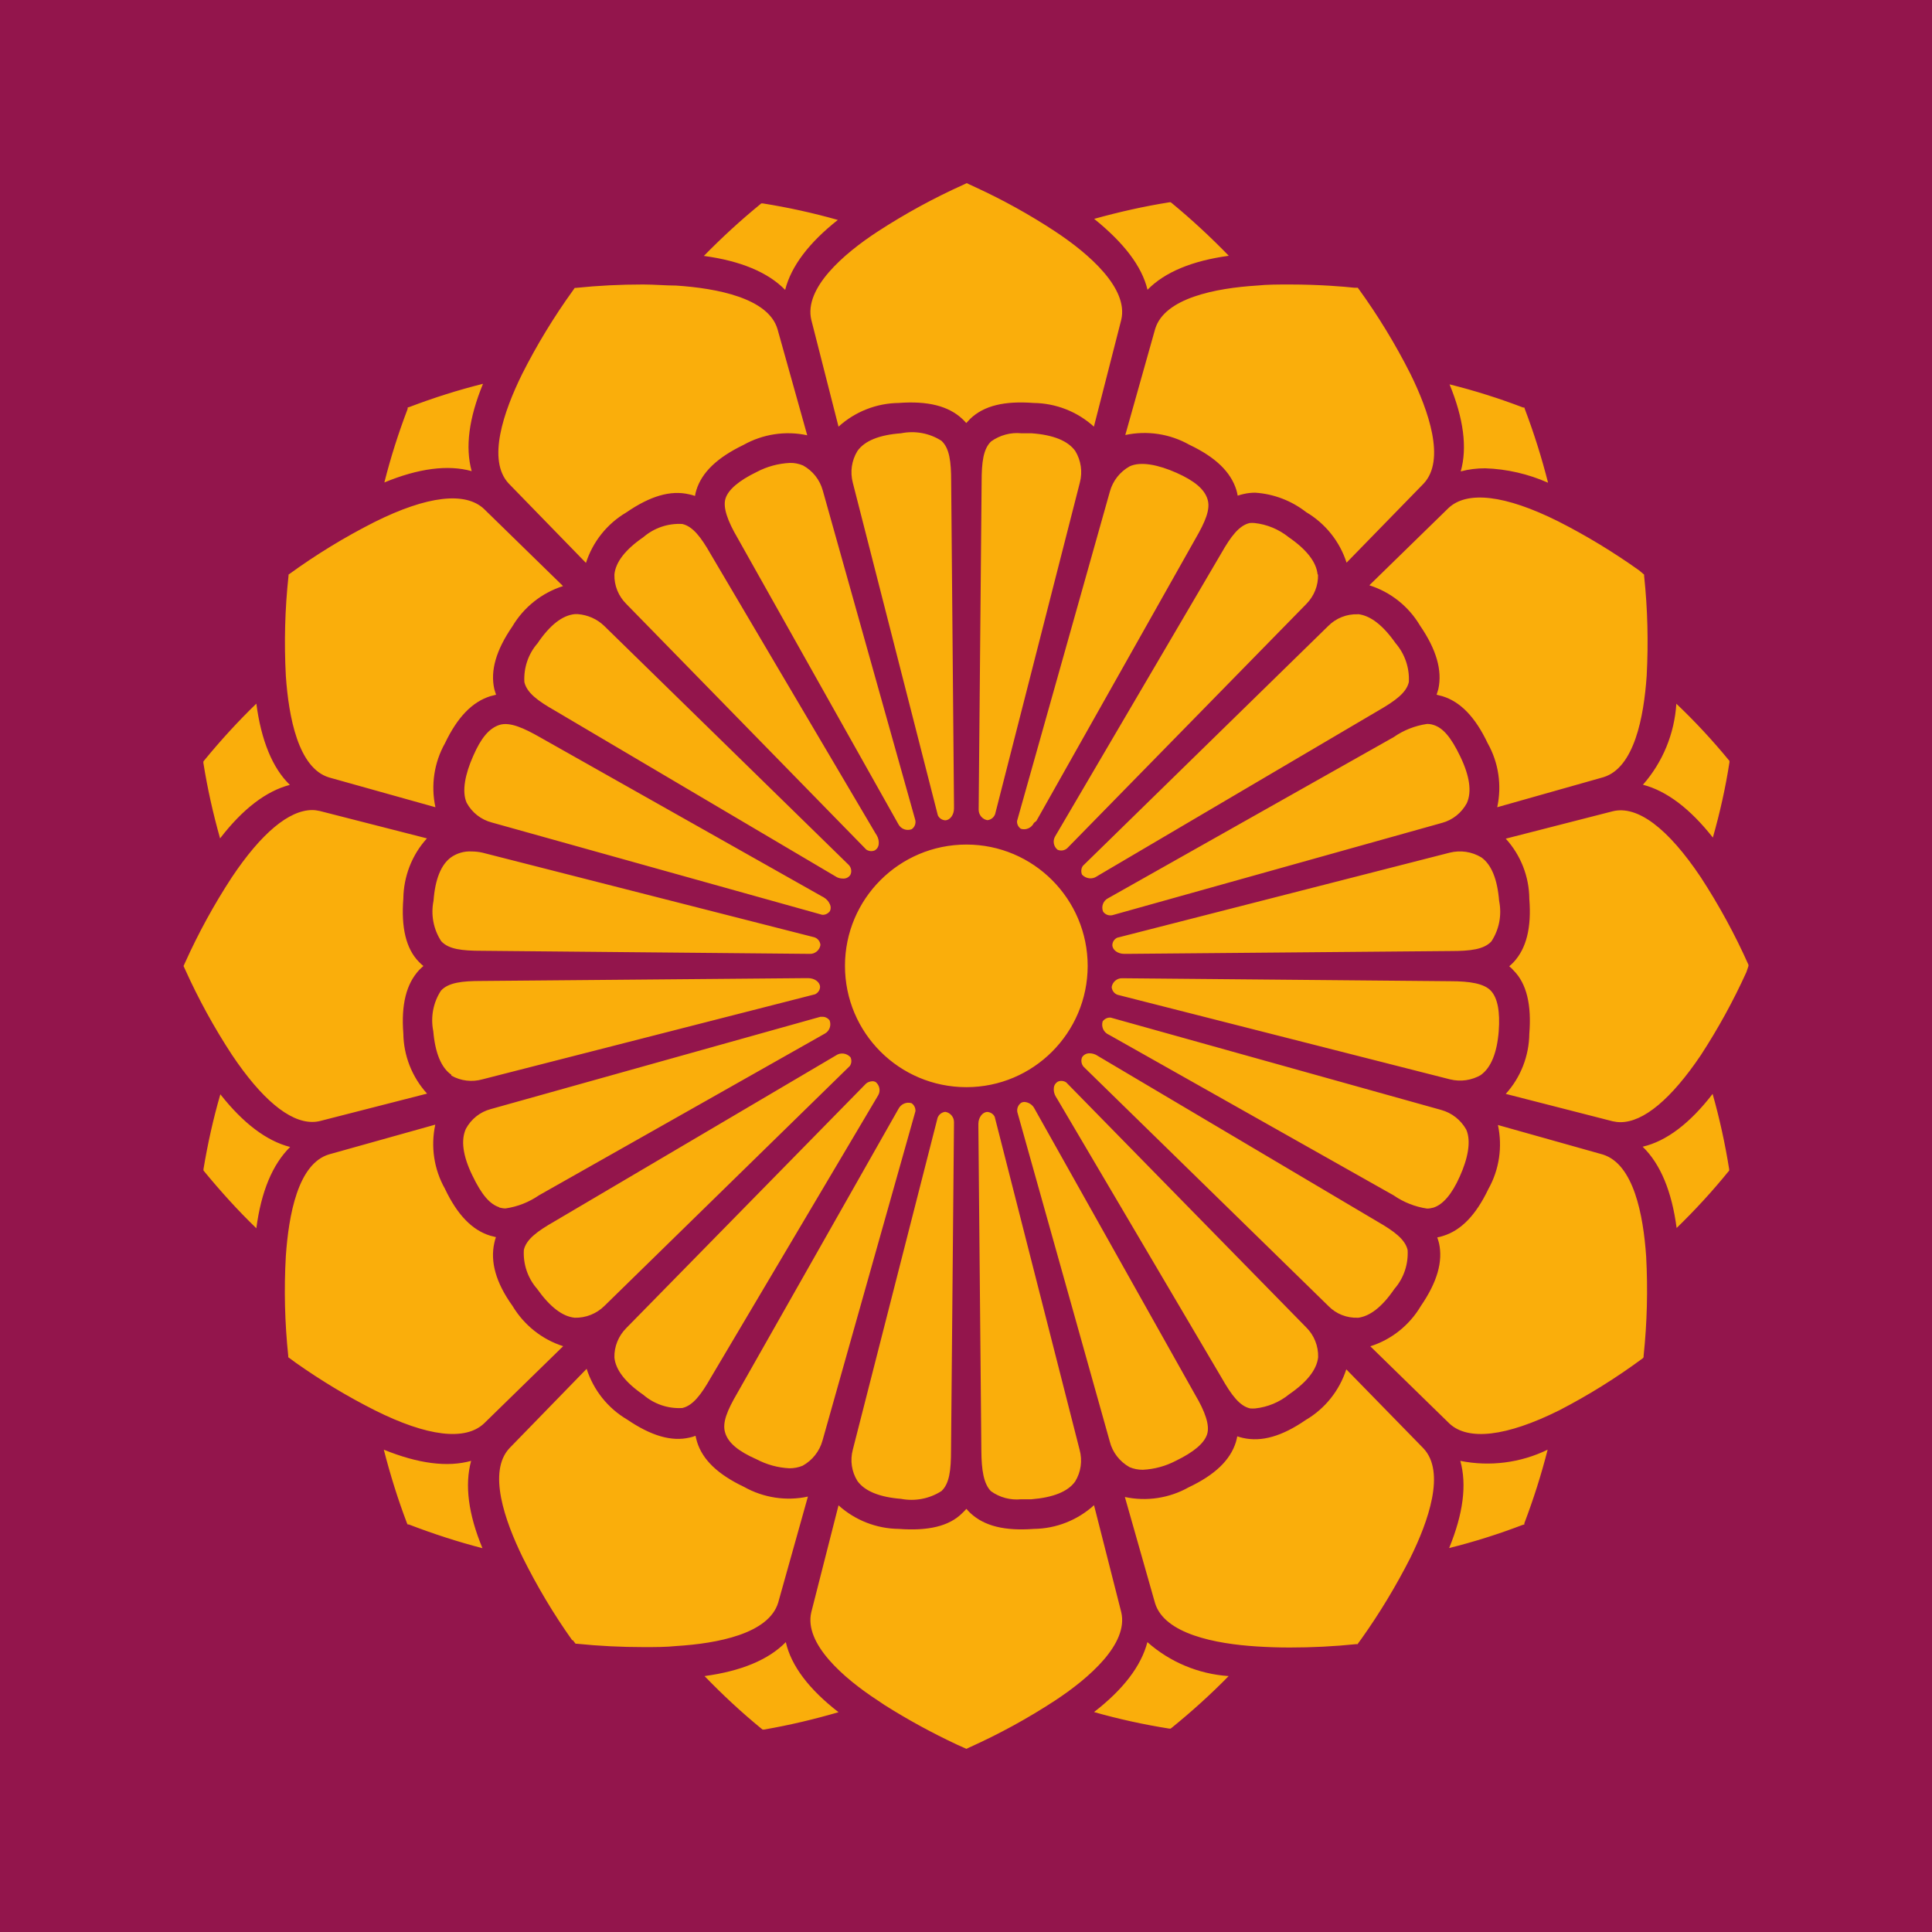
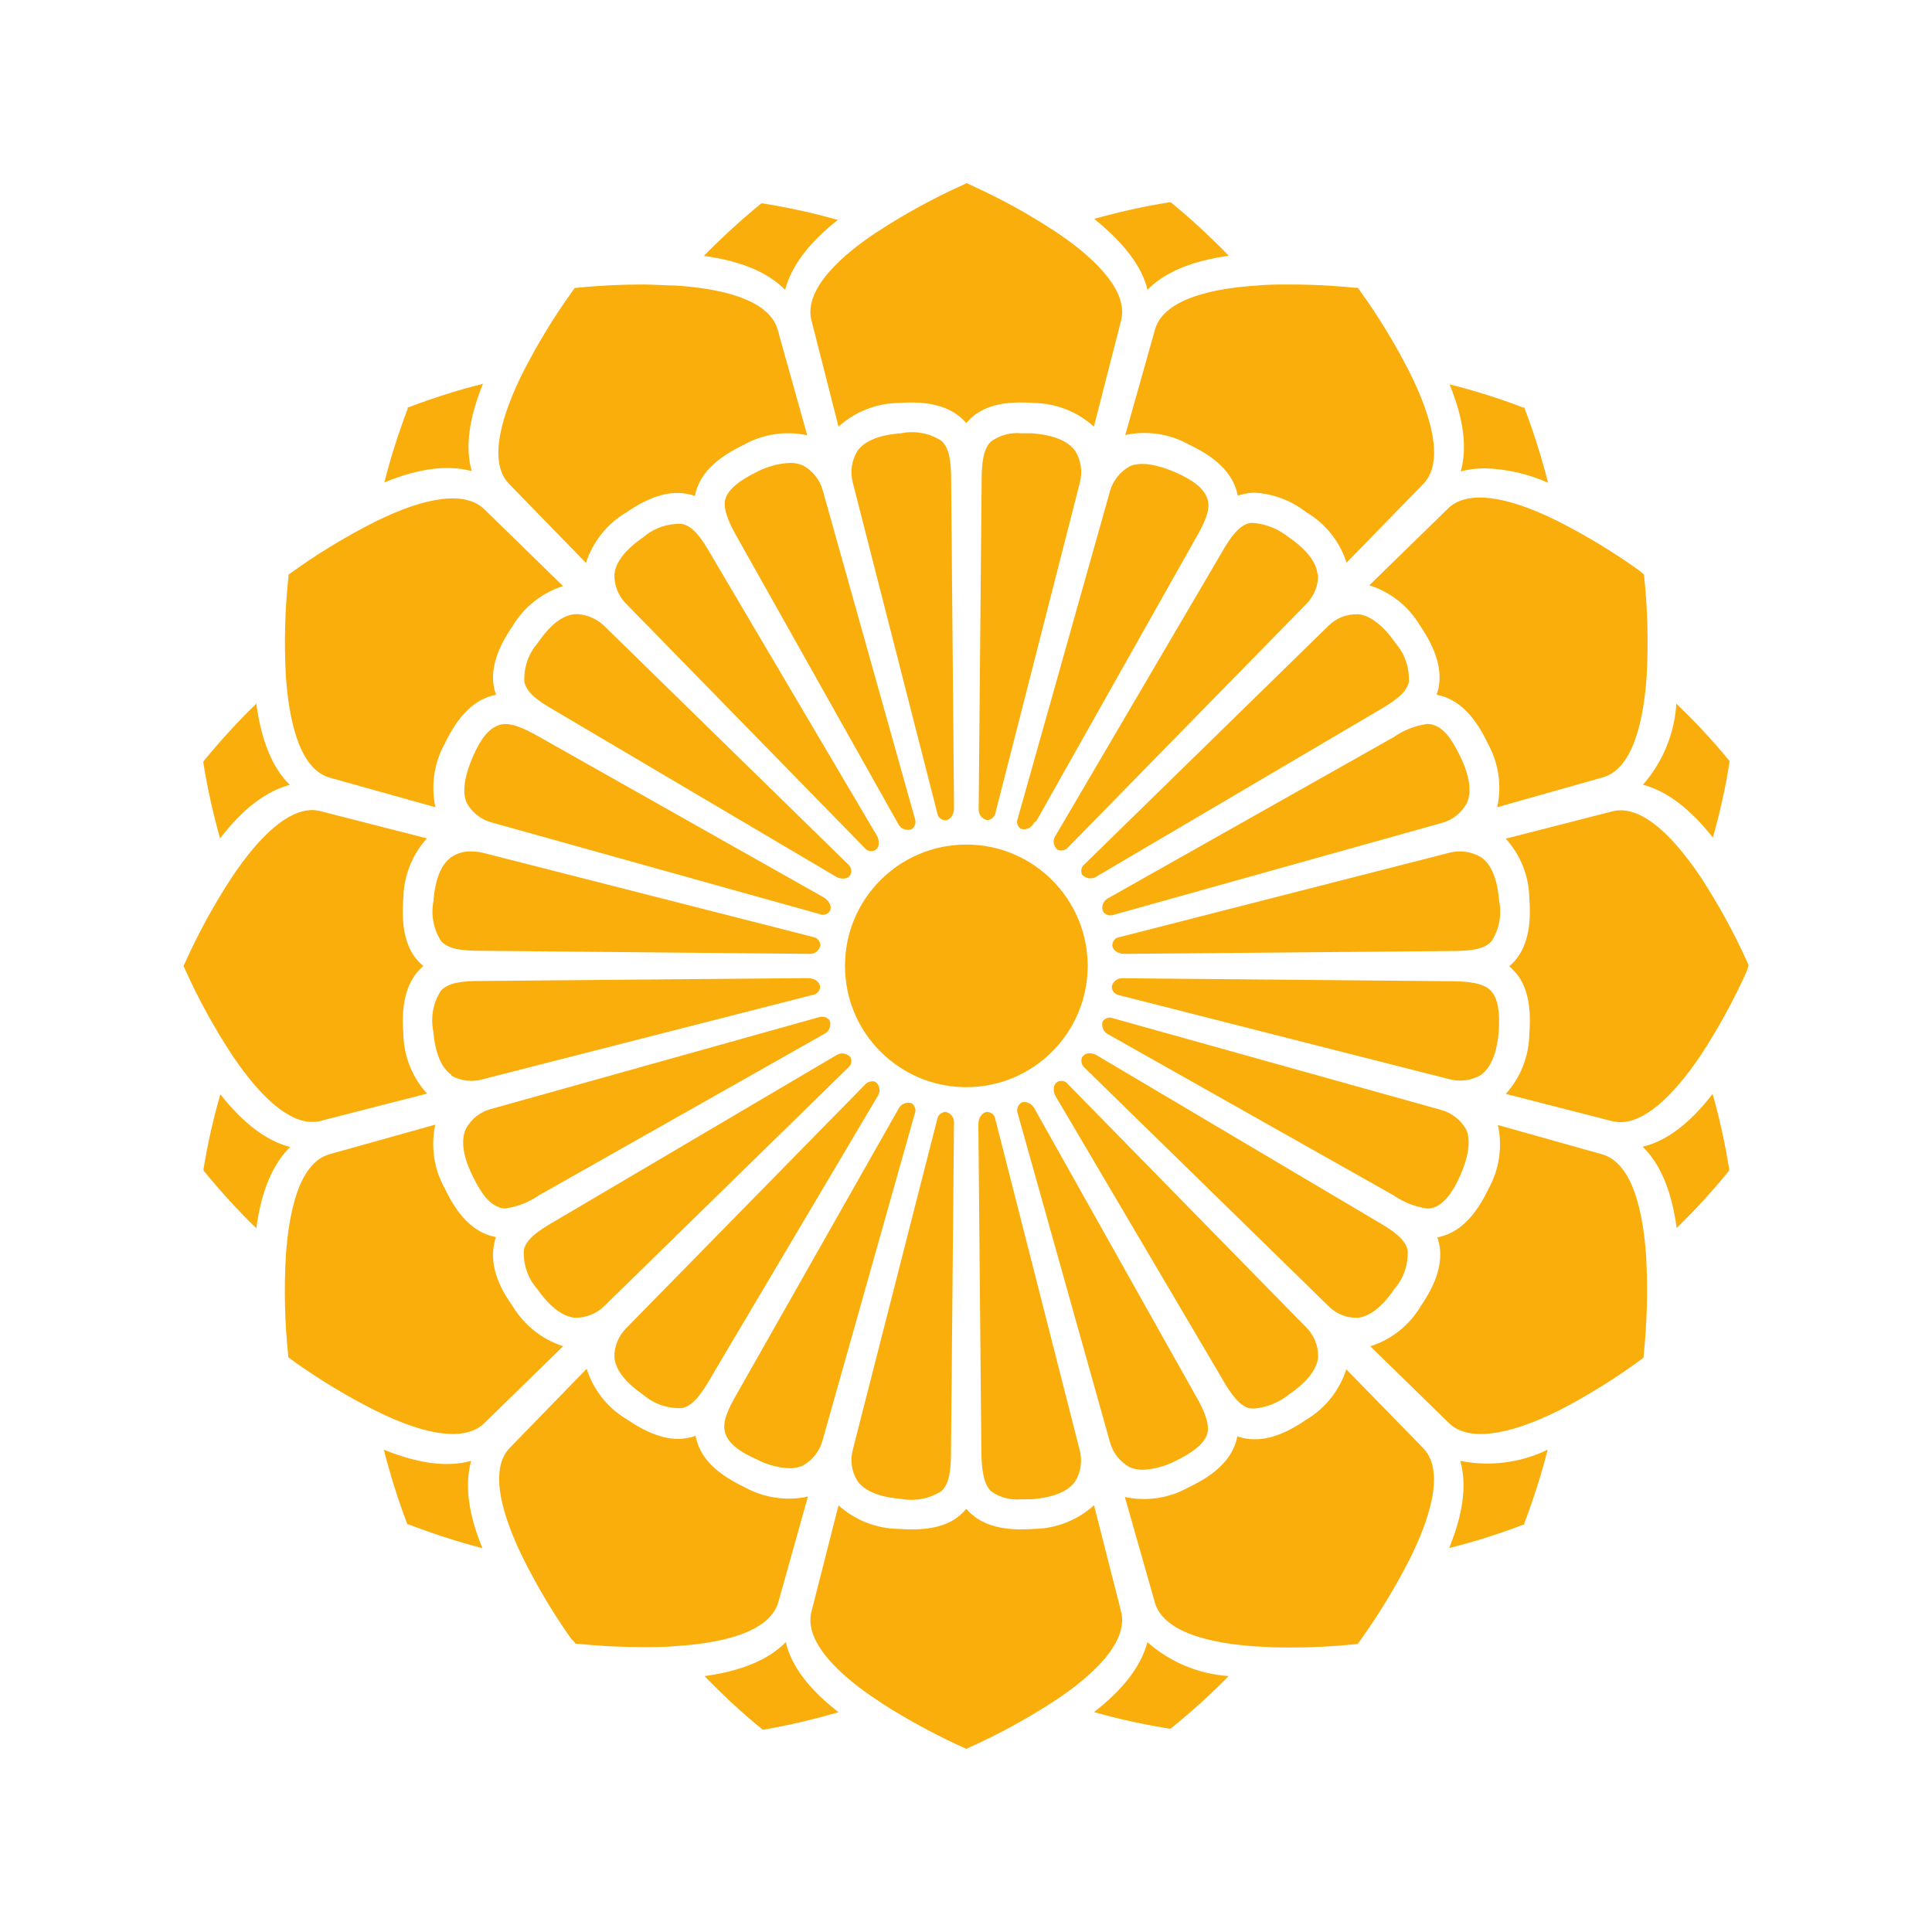
<svg xmlns="http://www.w3.org/2000/svg" width="56pt" height="56pt" viewBox="0 0 56 56" version="1.1">
  <g id="surface1">
-     <rect x="0" y="0" width="56" height="56" style="fill:rgb(57.559%,8.258%,29.91%);fill-opacity:1;stroke:none;" />
    <path style=" stroke:none;fill-rule:nonzero;fill:rgb(97.707%,67.993%,4.533%);fill-opacity:1;" d="M 27.402 32.227 C 27.297 32.238 27.211 32.305 27.176 32.402 L 24.719 42.02 C 24.637 42.328 24.684 42.656 24.852 42.926 C 25.062 43.219 25.488 43.395 26.117 43.445 C 26.523 43.523 26.945 43.441 27.289 43.219 C 27.52 43.004 27.566 42.609 27.566 42.043 L 27.652 32.531 C 27.656 32.383 27.547 32.25 27.398 32.227 Z M 16.66 38.195 C 16.98 38.203 17.293 38.078 17.52 37.852 L 24.633 30.898 C 24.684 30.824 24.691 30.727 24.652 30.645 C 24.543 30.523 24.359 30.5 24.227 30.594 L 24.148 30.641 L 16.066 35.406 C 15.574 35.688 15.254 35.922 15.184 36.23 C 15.16 36.641 15.297 37.047 15.566 37.355 C 15.938 37.879 16.301 38.16 16.66 38.195 Z M 16.66 17.801 C 16.301 17.836 15.938 18.117 15.582 18.645 C 15.312 18.953 15.176 19.359 15.199 19.77 C 15.27 20.078 15.582 20.312 16.078 20.594 L 24.258 25.426 C 24.312 25.453 24.371 25.465 24.43 25.465 C 24.52 25.473 24.602 25.43 24.648 25.359 C 24.695 25.266 24.676 25.152 24.605 25.074 L 17.512 18.141 C 17.305 17.941 17.035 17.824 16.75 17.801 Z M 28.723 43.223 C 28.977 43.406 29.289 43.488 29.598 43.457 C 29.691 43.457 29.789 43.457 29.898 43.457 C 30.527 43.406 30.957 43.234 31.164 42.941 C 31.332 42.668 31.379 42.336 31.293 42.023 L 28.832 32.371 C 28.793 32.289 28.711 32.238 28.621 32.23 C 28.48 32.23 28.359 32.391 28.359 32.574 L 28.359 32.664 L 28.445 42.043 C 28.449 42.613 28.512 43.008 28.723 43.223 Z M 39.34 38.199 C 39.699 38.164 40.062 37.883 40.418 37.359 C 40.688 37.051 40.824 36.645 40.801 36.234 C 40.73 35.926 40.418 35.691 39.922 35.406 L 31.766 30.574 C 31.707 30.547 31.648 30.531 31.586 30.531 C 31.5 30.527 31.418 30.566 31.367 30.641 C 31.324 30.734 31.344 30.848 31.41 30.922 L 38.508 37.859 C 38.73 38.086 39.039 38.207 39.359 38.195 Z M 38.191 16.652 C 38.156 16.293 37.875 15.93 37.352 15.57 C 37.07 15.344 36.727 15.199 36.363 15.16 C 36.32 15.156 36.273 15.156 36.223 15.16 C 35.918 15.23 35.68 15.543 35.398 16.039 L 30.582 24.246 C 30.508 24.375 30.539 24.535 30.652 24.629 C 30.746 24.672 30.855 24.656 30.934 24.586 L 37.867 17.504 C 38.09 17.277 38.215 16.969 38.203 16.652 Z M 5.32 28 L 5.363 28.094 C 5.75 28.953 6.203 29.781 6.723 30.574 C 7.574 31.844 8.375 32.52 9.051 32.52 C 9.125 32.52 9.203 32.512 9.281 32.492 L 12.379 31.699 C 11.945 31.223 11.699 30.602 11.691 29.957 C 11.625 29.121 11.777 28.52 12.145 28.121 C 12.188 28.078 12.227 28.039 12.273 28 C 12.227 27.965 12.184 27.922 12.145 27.883 C 11.766 27.5 11.625 26.879 11.691 26.047 C 11.699 25.402 11.941 24.777 12.375 24.301 L 9.273 23.508 C 9.203 23.492 9.125 23.48 9.051 23.48 C 8.375 23.48 7.57 24.156 6.719 25.43 C 6.203 26.219 5.75 27.047 5.363 27.906 Z M 35.414 39.945 C 35.695 40.438 35.934 40.758 36.238 40.824 C 36.285 40.828 36.336 40.828 36.383 40.824 C 36.742 40.785 37.086 40.645 37.367 40.414 C 37.891 40.055 38.168 39.695 38.207 39.34 C 38.215 39.016 38.094 38.707 37.863 38.477 L 30.906 31.375 C 30.832 31.324 30.734 31.316 30.656 31.355 C 30.594 31.395 30.555 31.453 30.547 31.523 C 30.535 31.613 30.555 31.707 30.602 31.785 L 30.645 31.855 Z M 27.289 12.777 C 26.945 12.555 26.523 12.477 26.117 12.559 C 25.488 12.605 25.059 12.777 24.852 13.074 C 24.684 13.348 24.637 13.68 24.719 13.992 L 27.184 23.633 C 27.223 23.715 27.301 23.77 27.395 23.777 C 27.535 23.777 27.652 23.621 27.652 23.434 L 27.652 23.336 L 27.57 13.953 C 27.57 13.387 27.523 12.992 27.289 12.777 Z M 39.359 17.805 C 39.035 17.793 38.723 17.918 38.496 18.148 L 31.387 25.098 C 31.336 25.172 31.328 25.27 31.363 25.352 C 31.477 25.473 31.66 25.496 31.793 25.402 L 31.871 25.355 L 39.957 20.594 C 40.445 20.312 40.766 20.078 40.836 19.77 C 40.859 19.359 40.719 18.953 40.453 18.645 C 40.082 18.117 39.719 17.84 39.359 17.801 Z M 28.617 23.773 C 28.719 23.766 28.809 23.695 28.844 23.598 L 31.301 13.984 C 31.383 13.672 31.332 13.344 31.168 13.074 C 30.957 12.777 30.531 12.605 29.902 12.559 C 29.797 12.559 29.699 12.559 29.605 12.559 C 29.297 12.527 28.984 12.613 28.73 12.793 C 28.5 13.008 28.453 13.402 28.453 13.969 L 28.367 23.477 C 28.371 23.621 28.473 23.746 28.617 23.773 Z M 16.602 47.539 L 16.684 47.645 L 16.723 47.645 C 17.367 47.711 18.012 47.742 18.66 47.742 C 18.988 47.742 19.305 47.742 19.602 47.711 C 20.801 47.637 22.277 47.355 22.555 46.457 L 23.418 43.379 C 22.789 43.516 22.129 43.414 21.566 43.098 C 20.801 42.734 20.363 42.309 20.203 41.789 C 20.188 41.73 20.172 41.676 20.16 41.617 C 20.105 41.641 20.051 41.656 19.992 41.668 C 19.461 41.793 18.871 41.617 18.176 41.145 C 17.617 40.816 17.203 40.293 17.004 39.676 L 14.77 41.973 C 14.129 42.652 14.629 44.074 15.152 45.145 C 15.566 45.977 16.043 46.781 16.586 47.543 Z M 7.43 35.602 C 7.57 34.539 7.898 33.75 8.41 33.246 C 7.719 33.07 7.039 32.547 6.387 31.719 C 6.18 32.43 6.02 33.156 5.898 33.887 L 5.898 33.926 L 5.922 33.957 C 6.395 34.531 6.895 35.086 7.43 35.602 Z M 11.816 44.188 L 11.852 44.188 C 12.551 44.457 13.262 44.688 13.984 44.875 C 13.574 43.887 13.465 43.039 13.656 42.344 C 12.969 42.535 12.129 42.426 11.125 42.02 C 11.309 42.738 11.531 43.453 11.797 44.152 Z M 42.926 31.156 C 43.215 30.949 43.391 30.52 43.441 29.895 C 43.484 29.324 43.41 28.93 43.215 28.719 C 43.02 28.508 42.605 28.441 42.043 28.441 L 32.531 28.355 C 32.379 28.348 32.246 28.461 32.223 28.609 C 32.23 28.715 32.301 28.805 32.398 28.836 L 42.027 31.285 C 42.336 31.363 42.66 31.316 42.938 31.152 Z M 36.426 47.723 C 36.723 47.742 37.047 47.754 37.379 47.754 C 38.023 47.754 38.668 47.723 39.312 47.656 L 39.352 47.656 L 39.371 47.625 L 39.457 47.508 C 39.988 46.762 40.461 45.977 40.875 45.164 C 41.406 44.09 41.906 42.664 41.258 41.98 L 39.023 39.691 C 38.824 40.305 38.41 40.828 37.852 41.156 C 37.16 41.633 36.57 41.801 36.031 41.68 C 35.977 41.668 35.918 41.652 35.863 41.633 C 35.852 41.688 35.84 41.742 35.824 41.797 C 35.66 42.324 35.215 42.75 34.457 43.109 C 33.895 43.426 33.234 43.527 32.605 43.391 L 33.48 46.469 C 33.754 47.363 35.234 47.648 36.426 47.723 Z M 47.641 39.336 L 47.641 39.297 C 47.742 38.34 47.766 37.379 47.715 36.422 C 47.633 35.219 47.355 33.746 46.461 33.465 L 43.418 32.609 C 43.555 33.242 43.457 33.902 43.141 34.465 C 42.777 35.227 42.348 35.664 41.828 35.824 C 41.773 35.844 41.719 35.855 41.66 35.867 C 41.68 35.922 41.695 35.977 41.711 36.035 C 41.828 36.566 41.66 37.16 41.184 37.855 C 40.855 38.41 40.336 38.828 39.719 39.023 L 42.012 41.262 C 42.551 41.766 43.656 41.645 45.195 40.879 C 46.043 40.441 46.855 39.934 47.621 39.367 Z M 44.184 11.812 L 44.148 11.812 C 43.453 11.547 42.738 11.32 42.016 11.141 C 42.422 12.129 42.535 12.977 42.34 13.664 C 42.57 13.602 42.809 13.574 43.047 13.574 C 43.676 13.594 44.297 13.738 44.871 13.992 C 44.688 13.27 44.465 12.559 44.199 11.859 Z M 5.918 22.043 L 5.895 22.074 L 5.895 22.113 C 6.012 22.852 6.176 23.582 6.379 24.301 C 7.031 23.453 7.711 22.93 8.402 22.75 C 7.898 22.266 7.57 21.457 7.43 20.395 C 6.895 20.914 6.391 21.465 5.918 22.043 Z M 48.59 20.395 C 48.535 21.266 48.195 22.094 47.621 22.746 C 48.316 22.926 48.996 23.449 49.648 24.277 C 49.852 23.559 50.016 22.832 50.129 22.094 L 50.129 22.055 L 50.105 22.027 C 49.633 21.453 49.129 20.91 48.59 20.398 Z M 47.656 16.656 L 47.629 16.633 L 47.508 16.531 C 46.762 16 45.977 15.523 45.16 15.109 C 43.633 14.348 42.527 14.215 41.984 14.727 L 39.691 16.965 C 40.309 17.16 40.832 17.578 41.16 18.133 C 41.637 18.828 41.809 19.434 41.691 19.973 C 41.676 20.027 41.66 20.082 41.641 20.137 L 41.809 20.18 C 42.332 20.34 42.762 20.785 43.121 21.543 C 43.438 22.105 43.535 22.766 43.398 23.398 L 46.477 22.527 C 47.371 22.254 47.648 20.781 47.73 19.586 C 47.781 18.621 47.758 17.656 47.656 16.695 Z M 8.363 16.656 L 8.363 16.691 C 8.258 17.656 8.234 18.625 8.285 19.59 C 8.367 20.781 8.645 22.266 9.539 22.535 L 12.621 23.398 C 12.484 22.766 12.582 22.105 12.898 21.543 C 13.262 20.781 13.691 20.344 14.211 20.18 L 14.379 20.137 C 14.359 20.082 14.344 20.027 14.328 19.973 C 14.207 19.441 14.379 18.844 14.852 18.156 C 15.18 17.602 15.703 17.184 16.32 16.988 L 14.027 14.75 C 13.488 14.246 12.387 14.367 10.852 15.133 C 9.988 15.57 9.164 16.074 8.383 16.641 Z M 50.68 28 L 50.68 27.965 C 50.289 27.086 49.824 26.234 49.297 25.426 C 48.344 24.004 47.461 23.336 46.742 23.516 L 43.645 24.309 C 44.078 24.785 44.324 25.406 44.328 26.055 C 44.395 26.891 44.242 27.492 43.871 27.891 C 43.836 27.93 43.789 27.969 43.746 28.008 C 43.793 28.047 43.836 28.086 43.871 28.129 C 44.254 28.512 44.395 29.133 44.328 29.965 C 44.32 30.609 44.078 31.23 43.645 31.707 L 46.742 32.5 C 46.816 32.516 46.895 32.527 46.969 32.527 C 47.641 32.527 48.445 31.852 49.301 30.582 C 49.801 29.812 50.242 29.012 50.621 28.176 Z M 19.594 8.277 C 19.293 8.277 18.969 8.246 18.637 8.246 C 17.988 8.246 17.344 8.277 16.699 8.344 L 16.66 8.344 L 16.602 8.426 C 16.051 9.191 15.559 10 15.133 10.844 C 14.605 11.918 14.105 13.34 14.75 14.02 L 16.984 16.316 C 17.184 15.699 17.598 15.18 18.156 14.852 C 18.848 14.375 19.441 14.203 19.973 14.328 C 20.031 14.34 20.09 14.355 20.145 14.375 C 20.152 14.32 20.168 14.262 20.184 14.207 C 20.344 13.688 20.793 13.262 21.547 12.898 C 22.109 12.582 22.77 12.48 23.398 12.617 L 22.535 9.535 C 22.266 8.641 20.785 8.355 19.594 8.277 Z M 50.098 33.961 L 50.121 33.93 L 50.121 33.891 C 50.004 33.156 49.844 32.426 49.641 31.707 C 48.988 32.555 48.305 33.078 47.613 33.238 C 48.129 33.738 48.457 34.531 48.598 35.594 C 49.129 35.078 49.633 34.531 50.098 33.957 Z M 23.516 9.27 L 24.305 12.367 C 24.781 11.934 25.402 11.688 26.047 11.68 C 26.891 11.617 27.484 11.766 27.887 12.137 C 27.93 12.176 27.969 12.219 28.008 12.262 L 28.125 12.137 C 28.527 11.754 29.121 11.617 29.961 11.68 C 30.605 11.688 31.227 11.93 31.707 12.367 L 32.5 9.27 C 32.715 8.359 31.57 7.359 30.582 6.707 C 29.852 6.227 29.086 5.801 28.289 5.434 L 28.02 5.309 L 27.93 5.352 C 27.07 5.738 26.242 6.191 25.453 6.703 C 24.445 7.359 23.301 8.355 23.516 9.27 Z M 32.168 41.785 C 32.246 42.098 32.457 42.367 32.742 42.527 C 32.863 42.578 32.992 42.602 33.125 42.602 C 33.461 42.586 33.789 42.496 34.086 42.34 C 34.602 42.09 34.906 41.832 34.988 41.574 C 35.074 41.316 34.926 40.906 34.641 40.426 L 29.969 32.105 C 29.91 32.012 29.809 31.949 29.695 31.941 C 29.66 31.941 29.625 31.949 29.594 31.969 C 29.512 32.027 29.469 32.133 29.488 32.234 Z M 11.816 11.812 L 11.816 11.852 C 11.551 12.547 11.324 13.258 11.141 13.984 C 12.133 13.574 12.984 13.465 13.672 13.656 C 13.48 12.965 13.59 12.125 14 11.125 C 13.277 11.305 12.566 11.531 11.867 11.797 Z M 33.262 8.398 C 33.762 7.887 34.555 7.559 35.617 7.414 C 35.094 6.875 34.543 6.363 33.965 5.887 L 33.934 5.863 L 33.898 5.863 C 33.16 5.98 32.43 6.145 31.715 6.344 C 32.562 7.027 33.098 7.711 33.262 8.402 Z M 37.379 8.246 C 37.051 8.246 36.73 8.246 36.434 8.277 C 35.238 8.352 33.758 8.637 33.484 9.531 L 32.617 12.609 C 33.25 12.473 33.91 12.574 34.473 12.891 C 35.238 13.254 35.672 13.68 35.836 14.199 C 35.852 14.258 35.867 14.312 35.875 14.367 C 35.93 14.348 35.988 14.332 36.043 14.32 C 36.156 14.293 36.27 14.281 36.383 14.281 C 36.918 14.316 37.434 14.512 37.859 14.844 C 38.414 15.172 38.832 15.691 39.031 16.309 L 41.266 14.016 C 41.906 13.332 41.41 11.91 40.883 10.84 C 40.449 9.98 39.945 9.152 39.379 8.371 L 39.355 8.34 L 39.254 8.34 C 38.98 8.309 38.246 8.246 37.379 8.246 Z M 20.402 7.418 C 21.465 7.562 22.258 7.891 22.758 8.402 C 22.934 7.711 23.453 7.031 24.285 6.375 C 23.57 6.172 22.84 6.012 22.105 5.895 L 22.066 5.895 L 22.035 5.922 C 21.461 6.391 20.918 6.891 20.402 7.418 Z M 35.613 48.582 C 34.738 48.523 33.91 48.176 33.258 47.598 C 33.078 48.289 32.559 48.969 31.711 49.625 C 32.426 49.828 33.156 49.988 33.895 50.105 L 33.93 50.105 L 33.961 50.082 C 34.539 49.613 35.094 49.113 35.613 48.582 Z M 41.547 21.012 C 41.488 20.992 41.426 20.984 41.363 20.984 C 41.016 21.035 40.684 21.164 40.395 21.367 L 32.113 26.039 C 31.977 26.109 31.914 26.277 31.973 26.422 C 32.031 26.508 32.141 26.551 32.242 26.527 L 41.797 23.852 C 42.105 23.77 42.363 23.562 42.516 23.281 C 42.664 22.953 42.602 22.5 42.328 21.93 C 42.055 21.359 41.82 21.094 41.547 21.012 Z M 32.5 46.73 L 31.711 43.629 C 31.23 44.066 30.609 44.309 29.965 44.316 C 29.125 44.379 28.531 44.234 28.129 43.859 C 28.086 43.82 28.047 43.777 28.012 43.734 C 27.973 43.777 27.934 43.82 27.891 43.859 C 27.508 44.242 26.895 44.379 26.051 44.316 C 25.406 44.309 24.785 44.066 24.305 43.633 L 23.516 46.73 C 23.301 47.641 24.449 48.641 25.449 49.293 L 25.641 49.422 C 26.316 49.848 27.016 50.23 27.742 50.57 L 28.012 50.691 L 28.102 50.648 C 28.961 50.262 29.789 49.809 30.578 49.293 C 31.57 48.641 32.715 47.645 32.5 46.73 Z M 10.859 40.875 C 12.387 41.641 13.492 41.77 14.031 41.258 L 16.324 39.02 C 15.707 38.824 15.188 38.406 14.855 37.852 C 14.367 37.172 14.207 36.566 14.328 36.027 C 14.34 35.969 14.355 35.914 14.375 35.859 L 14.207 35.816 C 13.684 35.656 13.254 35.211 12.895 34.453 C 12.578 33.891 12.48 33.23 12.617 32.598 L 9.535 33.461 C 8.633 33.734 8.367 35.223 8.285 36.41 C 8.23 37.371 8.254 38.34 8.355 39.301 L 8.355 39.34 L 8.59 39.512 C 9.312 40.02 10.07 40.477 10.859 40.875 Z M 22.777 47.598 C 22.277 48.109 21.484 48.438 20.422 48.582 C 20.941 49.121 21.492 49.633 22.074 50.109 L 22.105 50.133 L 22.141 50.133 C 22.871 50.008 23.594 49.836 24.305 49.629 C 23.453 48.969 22.934 48.289 22.777 47.598 Z M 44.184 44.188 L 44.184 44.152 C 44.449 43.453 44.676 42.742 44.859 42.02 C 44.074 42.402 43.184 42.516 42.328 42.344 C 42.52 43.031 42.414 43.871 42.004 44.871 C 42.727 44.691 43.441 44.465 44.137 44.199 Z M 29.48 23.797 C 29.473 23.887 29.516 23.973 29.59 24.023 C 29.738 24.07 29.902 23.996 29.969 23.852 L 30.039 23.797 L 34.652 15.613 C 34.934 15.125 35.094 14.758 35 14.469 C 34.91 14.176 34.617 13.934 34.098 13.703 C 33.578 13.473 33.07 13.367 32.746 13.516 C 32.465 13.672 32.258 13.934 32.172 14.242 Z M 17.809 39.348 C 17.844 39.707 18.125 40.07 18.648 40.43 C 18.961 40.699 19.363 40.836 19.777 40.812 C 20.082 40.742 20.32 40.43 20.602 39.934 L 25.453 31.75 C 25.527 31.625 25.5 31.465 25.387 31.367 C 25.355 31.348 25.324 31.34 25.289 31.34 C 25.223 31.344 25.156 31.363 25.105 31.406 L 18.152 38.496 C 17.926 38.723 17.801 39.031 17.809 39.348 Z M 28.012 24.48 C 26.066 24.48 24.492 26.055 24.492 27.996 C 24.492 29.938 26.066 31.512 28.012 31.512 C 29.949 31.512 31.523 29.941 31.527 28 C 31.527 26.059 29.953 24.48 28.012 24.48 Z M 40.395 34.648 C 40.684 34.848 41.016 34.98 41.363 35.031 C 41.426 35.031 41.488 35.02 41.547 35.004 C 41.82 34.918 42.082 34.621 42.312 34.102 C 42.547 33.582 42.648 33.078 42.5 32.742 C 42.344 32.465 42.086 32.258 41.773 32.172 L 32.195 29.496 C 32.102 29.488 32.016 29.531 31.961 29.605 C 31.914 29.758 31.988 29.922 32.133 29.988 L 32.211 30.031 Z M 43.453 26.113 C 43.402 25.484 43.23 25.059 42.938 24.852 C 42.66 24.684 42.332 24.637 42.02 24.715 L 32.383 27.18 C 32.301 27.219 32.246 27.297 32.242 27.391 C 32.242 27.531 32.395 27.648 32.586 27.648 L 32.676 27.648 L 42.059 27.566 C 42.621 27.566 43.016 27.52 43.23 27.285 C 43.457 26.938 43.535 26.516 43.453 26.113 Z M 26.535 32.207 C 26.539 32.113 26.496 32.027 26.422 31.977 C 26.27 31.93 26.109 32.004 26.039 32.148 L 25.996 32.223 L 21.367 40.387 C 21.082 40.875 20.926 41.242 21.02 41.531 C 21.109 41.824 21.402 42.066 21.926 42.297 C 22.223 42.453 22.547 42.543 22.883 42.559 C 23.016 42.559 23.145 42.535 23.266 42.484 C 23.547 42.328 23.754 42.066 23.84 41.758 Z M 15.625 21.355 C 15.211 21.121 14.785 20.914 14.477 21.012 C 14.172 21.113 13.941 21.395 13.715 21.914 C 13.484 22.434 13.379 22.941 13.527 23.27 C 13.68 23.551 13.941 23.758 14.254 23.84 L 23.832 26.516 C 23.918 26.523 24.004 26.48 24.055 26.41 C 24.086 26.348 24.086 26.273 24.055 26.211 C 24.02 26.129 23.957 26.059 23.879 26.012 L 23.801 25.969 Z M 23.848 14.215 C 23.762 13.906 23.559 13.648 23.277 13.492 C 23.156 13.441 23.027 13.414 22.895 13.418 C 22.559 13.434 22.23 13.523 21.934 13.68 C 21.418 13.93 21.113 14.191 21.031 14.445 C 20.945 14.703 21.094 15.109 21.379 15.594 L 26.043 23.895 C 26.117 24.031 26.281 24.09 26.426 24.035 C 26.512 23.977 26.551 23.871 26.531 23.773 Z M 13.082 31.176 C 13.355 31.332 13.68 31.371 13.984 31.285 L 23.625 28.82 C 23.707 28.781 23.766 28.703 23.77 28.609 C 23.77 28.469 23.613 28.352 23.426 28.352 L 23.34 28.352 L 13.953 28.434 C 13.391 28.434 12.996 28.48 12.781 28.715 C 12.555 29.062 12.477 29.484 12.559 29.891 C 12.613 30.52 12.789 30.949 13.082 31.152 Z M 14.469 35 C 14.531 35.016 14.594 35.027 14.652 35.027 C 15.004 34.977 15.336 34.844 15.625 34.645 L 23.906 29.961 C 24.043 29.887 24.102 29.723 24.047 29.578 C 23.996 29.508 23.91 29.465 23.824 29.473 L 23.777 29.473 L 14.223 32.148 C 13.914 32.23 13.656 32.438 13.504 32.719 C 13.355 33.047 13.414 33.5 13.691 34.07 C 13.965 34.641 14.199 34.902 14.469 34.992 Z M 13.668 24.68 C 13.461 24.668 13.254 24.727 13.082 24.844 C 12.789 25.051 12.613 25.477 12.566 26.109 C 12.484 26.512 12.562 26.934 12.789 27.281 C 13.004 27.516 13.395 27.559 13.961 27.559 L 23.469 27.648 C 23.621 27.656 23.758 27.543 23.781 27.391 C 23.773 27.289 23.703 27.199 23.605 27.168 L 13.984 24.715 C 13.879 24.691 13.773 24.68 13.668 24.68 Z M 25.371 24.145 L 25.414 24.215 C 25.461 24.293 25.48 24.387 25.469 24.477 C 25.461 24.547 25.422 24.609 25.359 24.648 C 25.277 24.684 25.184 24.676 25.109 24.625 L 18.156 17.508 C 17.926 17.281 17.801 16.973 17.809 16.652 C 17.844 16.293 18.125 15.93 18.648 15.57 C 18.961 15.301 19.363 15.164 19.777 15.188 C 20.082 15.258 20.32 15.57 20.602 16.066 L 25.371 24.145 " />
  </g>
</svg>